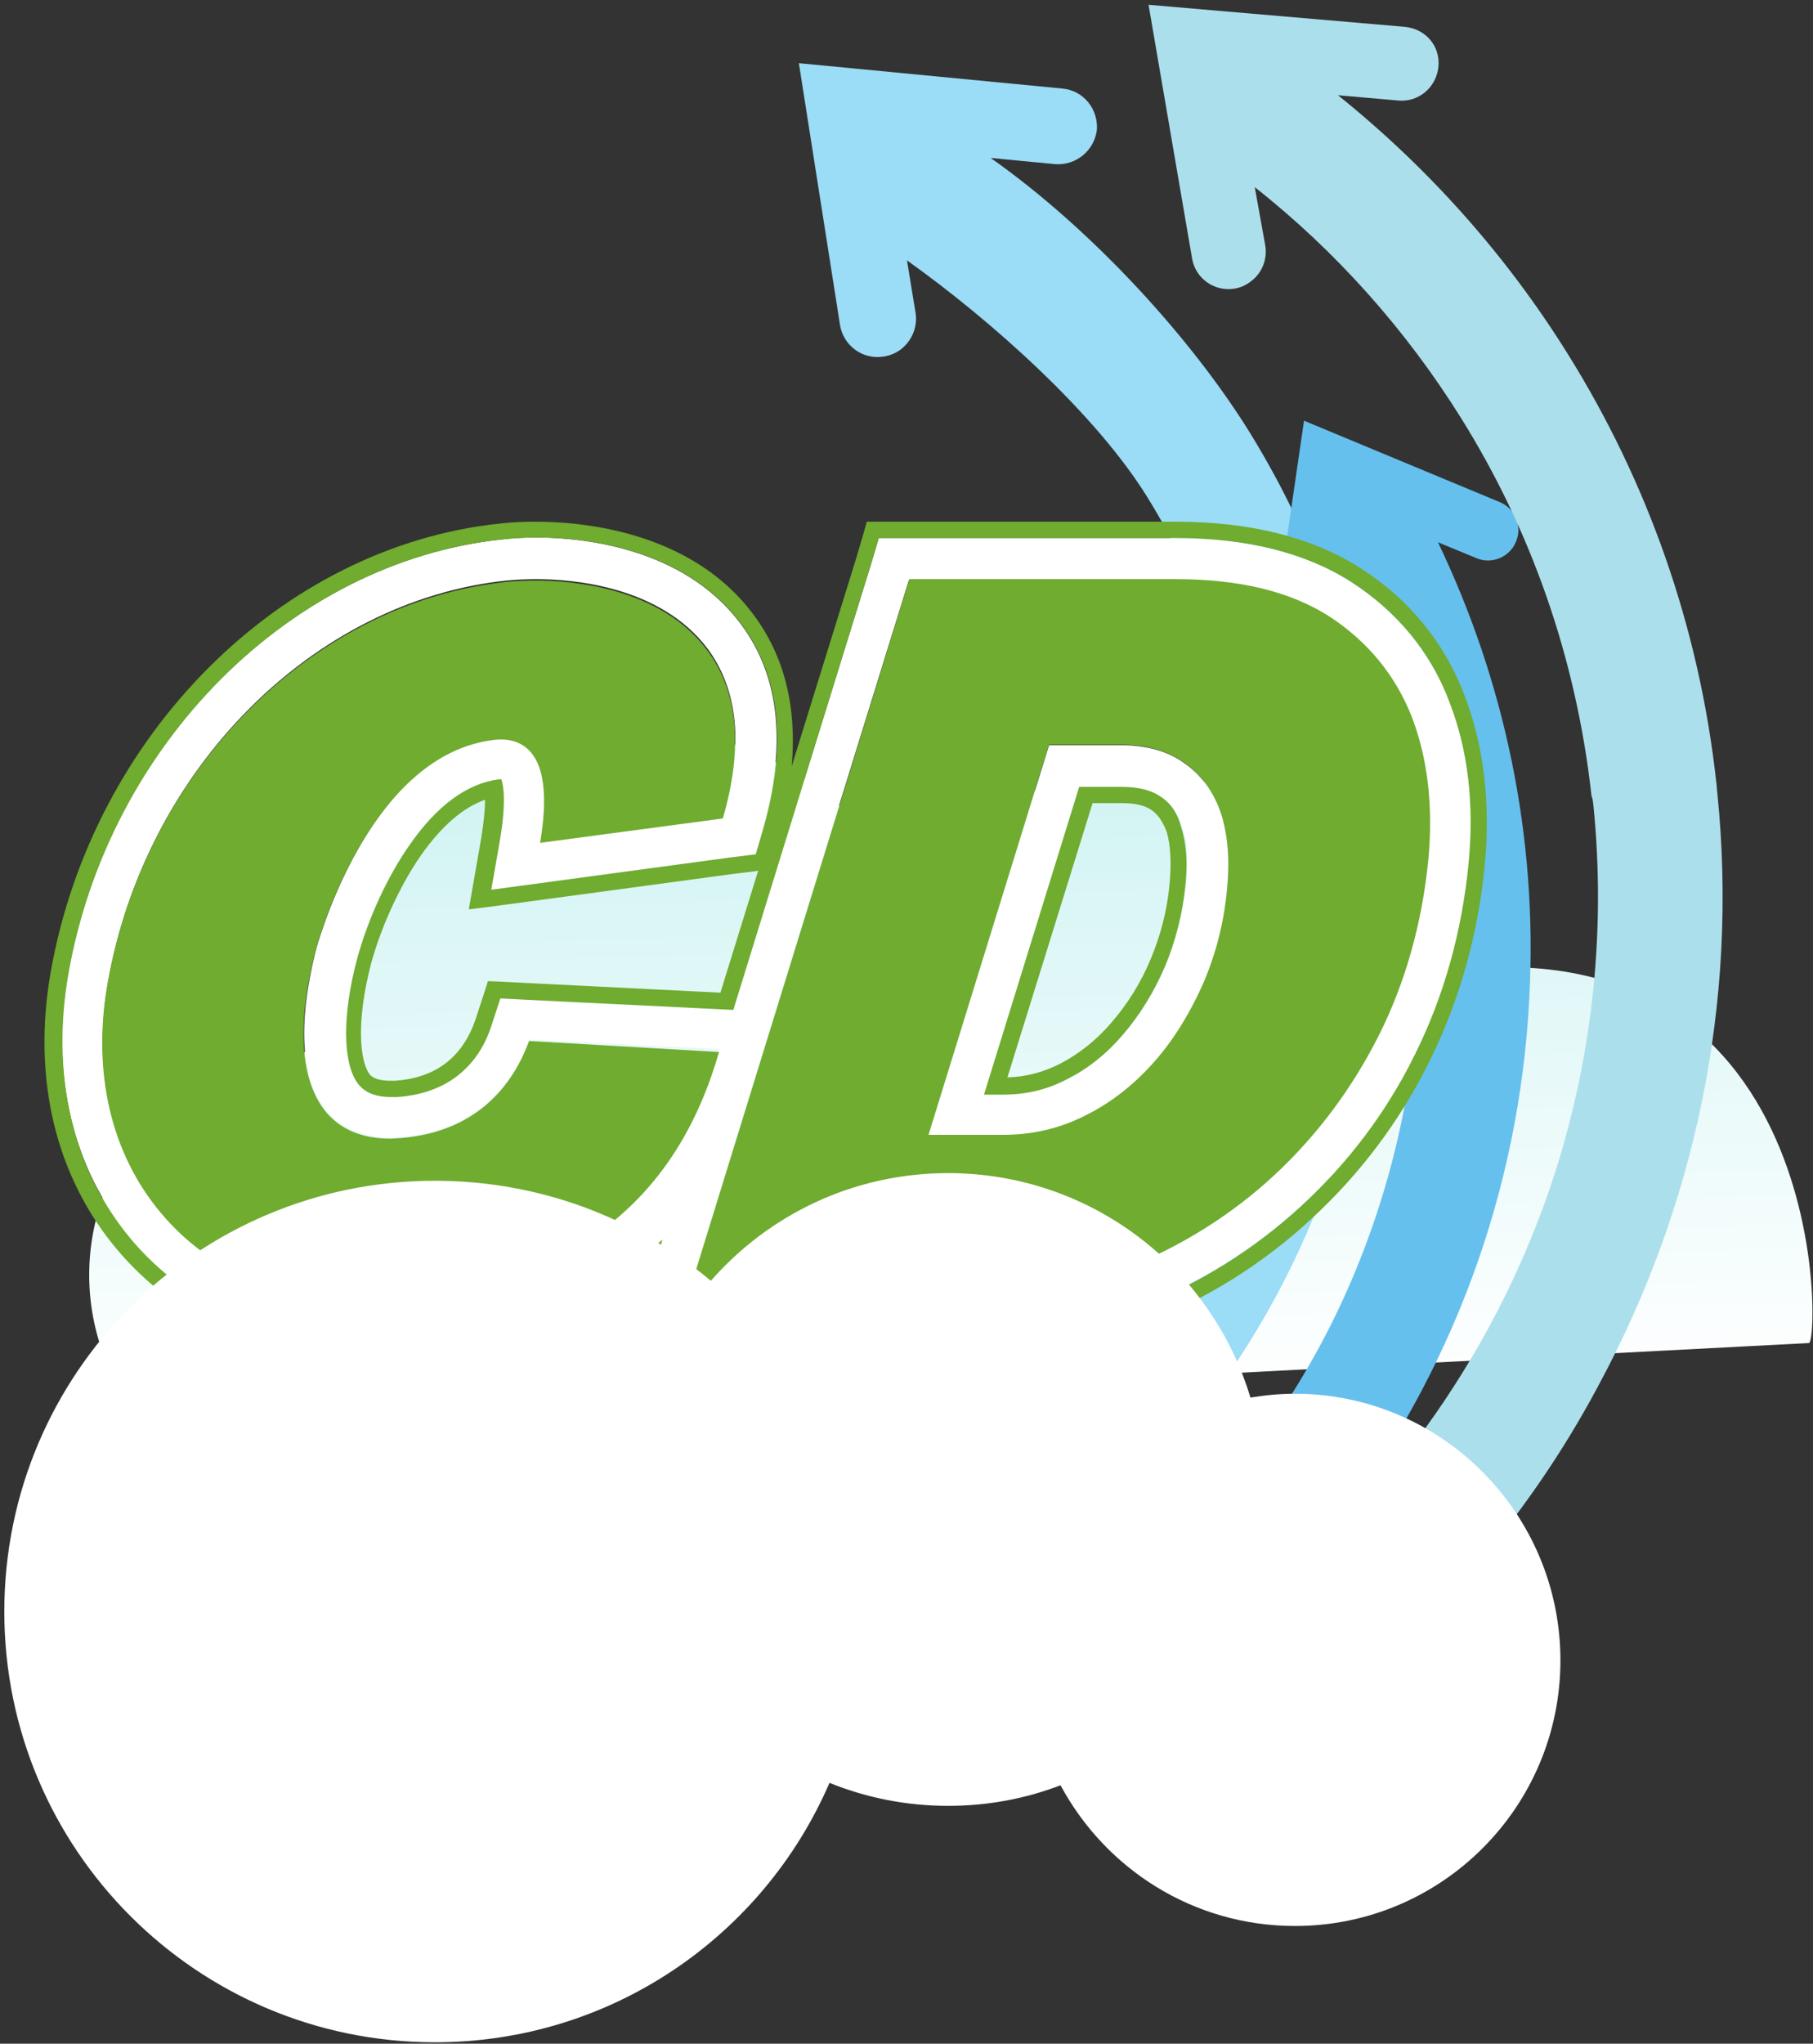
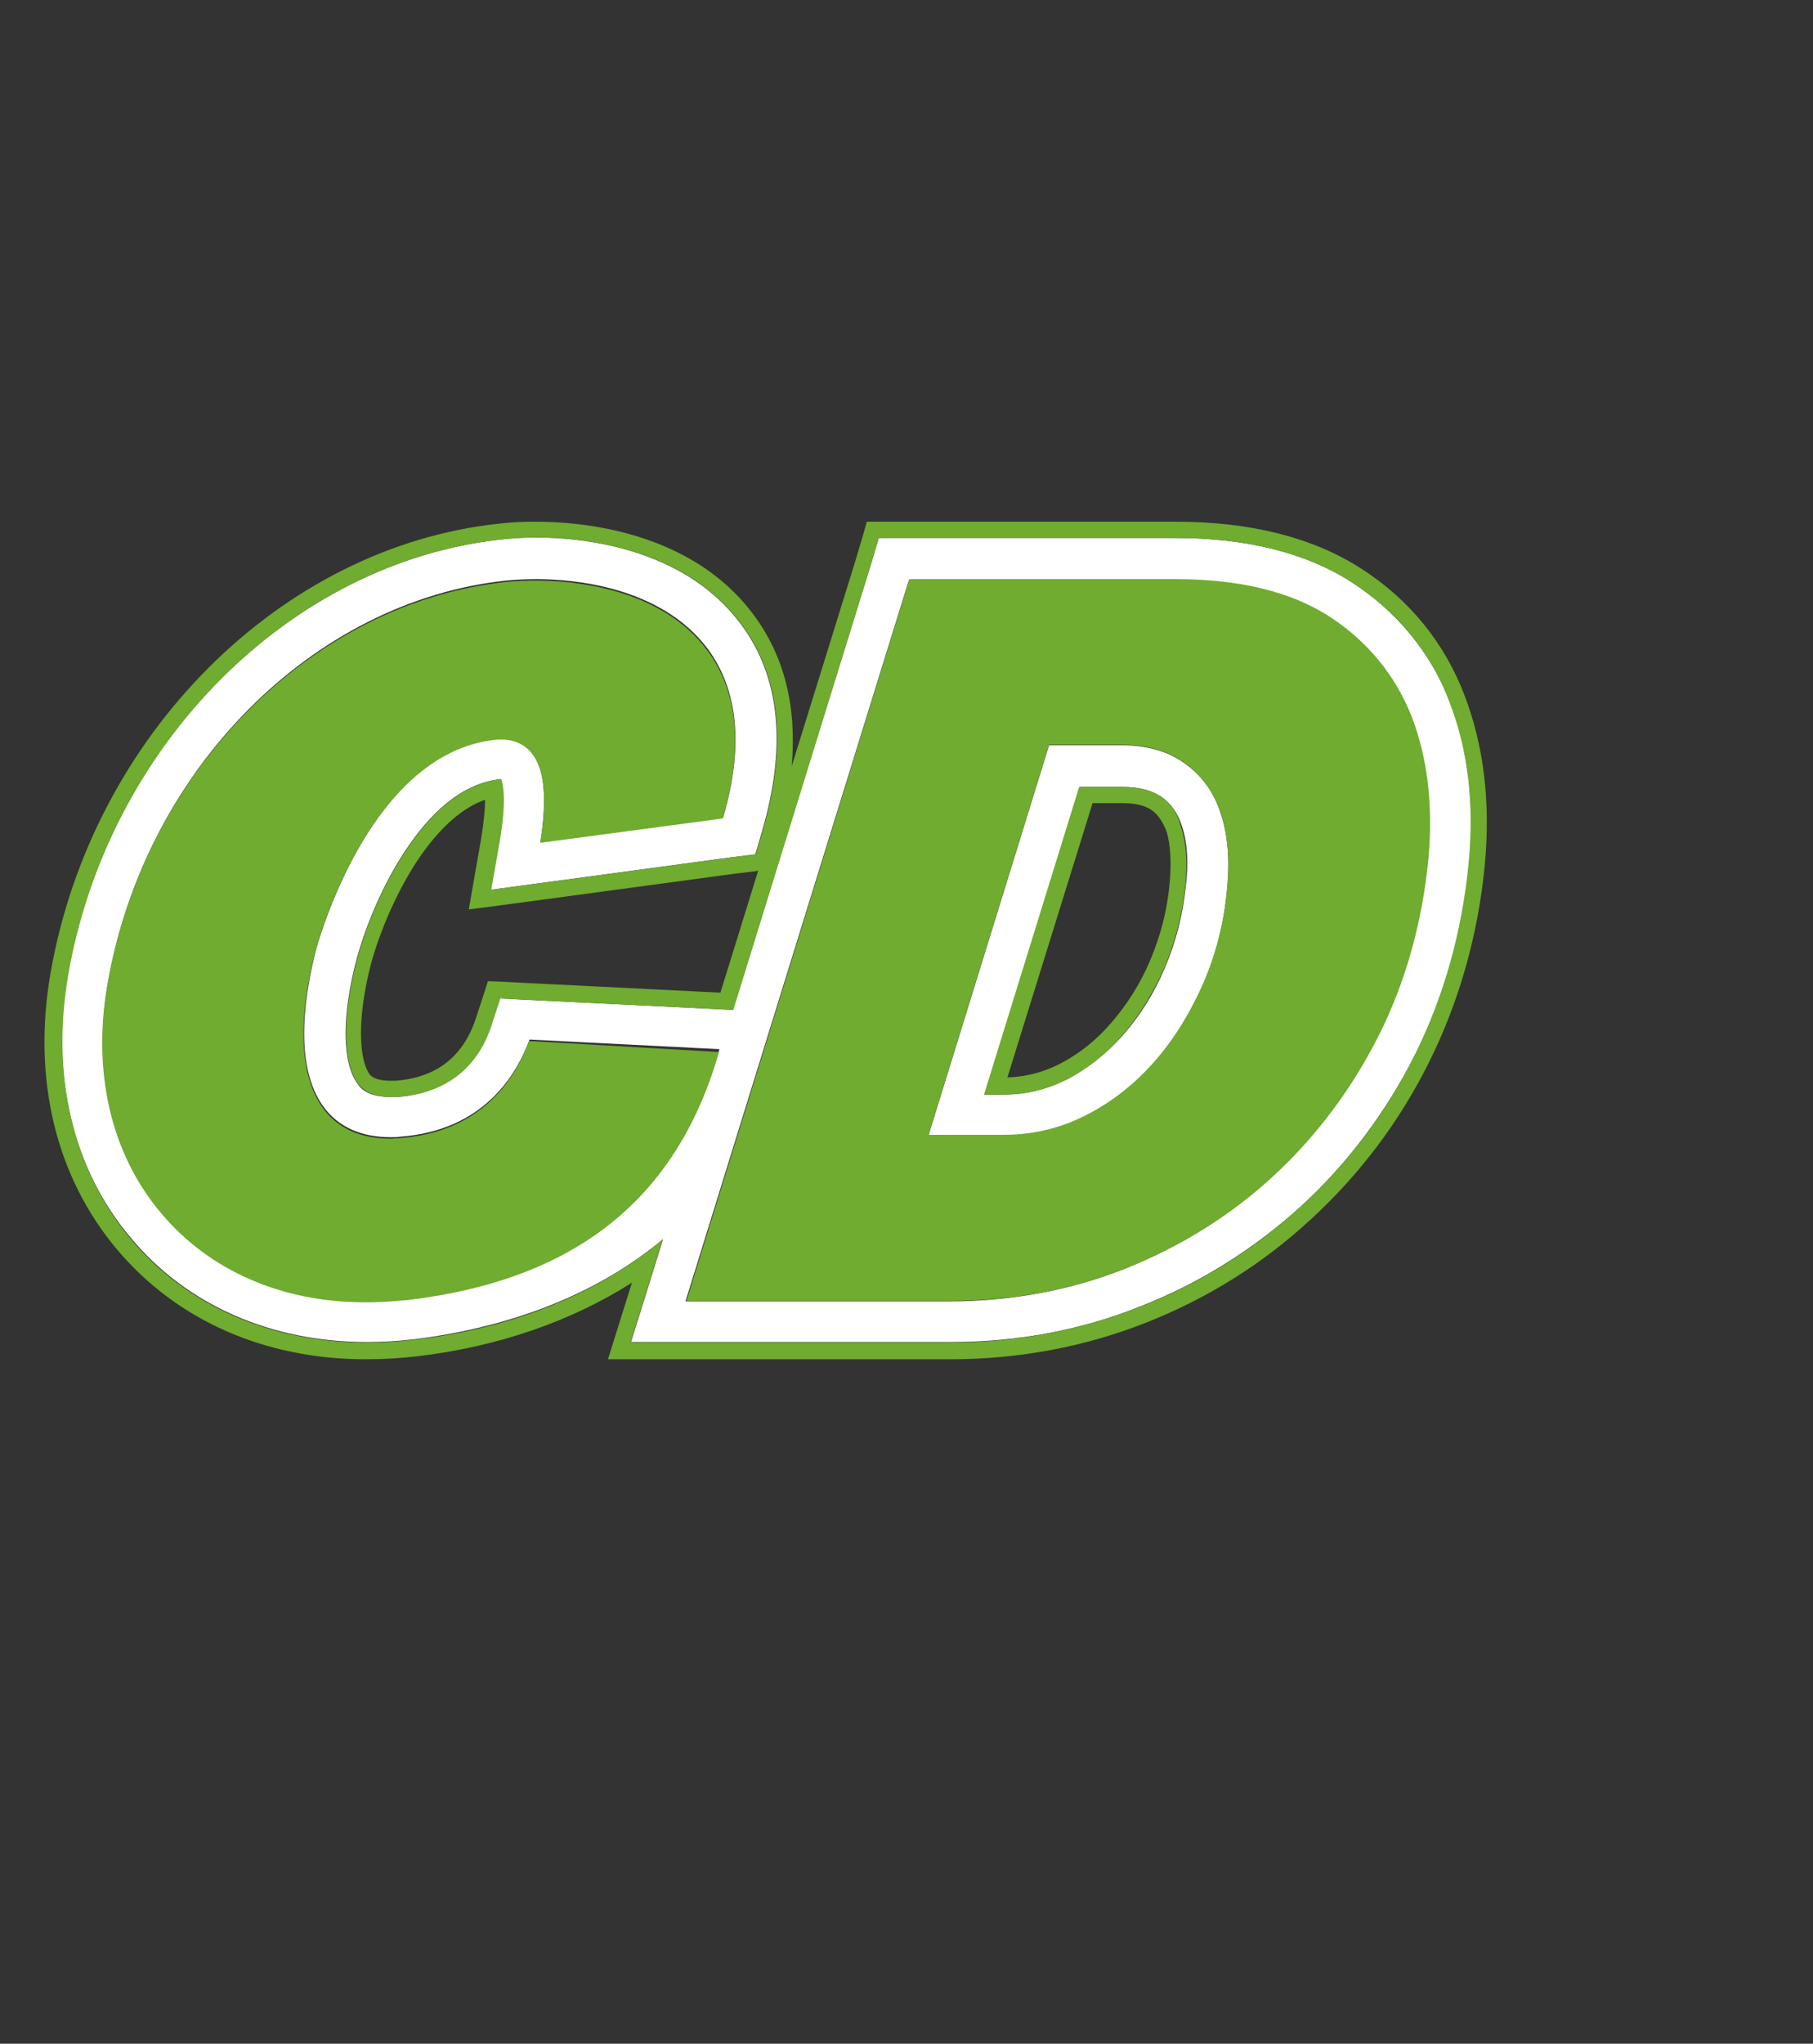
<svg xmlns="http://www.w3.org/2000/svg" version="1.1" id="Layer_1" x="0px" y="0px" viewBox="0 0 379 427" style="enable-background:new 0 0 379 427;" xml:space="preserve">
  <rect x="0" y="0" width="379" height="427" fill="#333333" stroke="none" />
  <style type="text/css">
	.st0{fill-rule:evenodd;clip-rule:evenodd;fill:url(#Shape_00000010293927097648597850000018337136537403635611_);}
	.st1{fill-rule:evenodd;clip-rule:evenodd;fill:#9BDCF6;}
	.st2{fill-rule:evenodd;clip-rule:evenodd;fill:#66C0ED;}
	.st3{fill-rule:evenodd;clip-rule:evenodd;fill:#ACDFEC;}
	.st4{fill:#FFFFFF;}
	.st5{fill:#6FAC2F;}
	.st6{fill-rule:evenodd;clip-rule:evenodd;fill:#FFFFFF;}
</style>
  <desc>Created with Sketch.</desc>
  <linearGradient id="Shape_00000111180261090285728220000001669272277672091042_" gradientUnits="userSpaceOnUse" x1="-982.803" y1="2.091" x2="-982.752" y2="2.93" gradientTransform="matrix(360.149 0 0 147.06 354140.125 -137.294)">
    <stop offset="0" style="stop-color:#D4F4F4" />
    <stop offset="1" style="stop-color:#FFFFFF" />
  </linearGradient>
-   <path id="Shape" style="fill-rule:evenodd;clip-rule:evenodd;fill:url(#Shape_00000111180261090285728220000001669272277672091042_);" d="  M378.2,280.6c2.4-1.9,3.7-97.9-90.1-75C264.4,123.1,181,183,185,178.7c-8.4-11.7-32.4-34.8-77.5-24.7c-23.6,5.3-41.7,30.5-40.5,54.8  c0.2,3.9,0.9,7.7,2,11.3c-2.4-0.3-4.9-0.4-7.4-0.2c-24.9,1.3-44.1,23.1-42.9,48.8c0.6,11.7,5.3,22.2,12.7,30L378.2,280.6z" />
-   <path id="Shape_00000024709115872939576830000015098901852278964152_" class="st1" d="M107.6,342c4.9-0.1,9.9-0.4,14.9-1  c32.4-3.6,61.4-16.8,84.6-36.3c23.1-19.5,40.4-45.5,49.2-74.7c5.9-19.4,7.9-40.3,5.6-61.8c-2.6-23.7-10.4-45.5-22.1-64.4  c-10.8-17.4-32.5-36.8-50.2-49.4l1.8,11l0,0c0.4,2.5-0.5,5-2.1,6.7c-1.2,1.3-2.7,2.1-4.6,2.4c-4.4,0.7-8.4-2.3-9.1-6.6l-8.6-54.7  l55.1,5.3c4.4,0.4,7.5,4.3,7.2,8.6c-0.5,4.3-4.3,7.5-8.7,7.2L207.1,33c21.7,15.3,42.4,38.3,54.3,57.6c13.6,22.1,22.7,47.4,25.8,74.9  c4.1,37.3-3.5,73.3-19.9,104.3c-16.5,31-41.7,56.9-72.7,74.3c-20.8,11.6-44.1,19.3-69.2,22.1c-5.1,0.6-10.1,0.9-15.2,1.1  C93.4,367.8,93.8,342.3,107.6,342z" />
-   <path id="Shape_00000087414492807554315840000016823665045106233016_" class="st2" d="M219.7,370.5c23.5-13.4,44-31.5,60.3-52.9  c23.1-30.6,37.6-68.1,39.7-109.1c1.8-34-5.3-66.4-19.1-95.2l8,3.3c3.2,1.4,7-0.2,8.3-3.4c1.4-3.2-0.2-7-3.4-8.3l-40.9-17l-6.4,43.9  c-0.5,3.4,2,6.7,5.4,7.2c1.5,0.2,2.8-0.1,4-0.8c1.7-1,2.8-2.6,3.1-4.6l0,0l1.4-9.2c11.9,25.1,17.8,53.3,16.4,82.9  c-1.3,24.2-7.4,47-17.3,67.5c-15,30.8-38.8,56.4-67.9,74c-24.4,14.6-52.5,23.6-82.5,25.1L219.7,370.5z" />
-   <path id="Shape_00000102524894116066139030000005834946675218275516_" class="st3" d="M333.1,168.3c2.6,26-0.2,51.3-7.4,74.7  c-10.9,35.2-31.9,66.4-60,90.1c-11.1,9.3-23.3,17.4-36.5,24.1l62.5-12.5c17.2-16.1,31.7-34.9,42.7-55.7  c19.7-36.6,29.1-79.2,24.6-123.3c-0.1-0.7-0.1-1.4-0.2-2.1c-3.6-32.9-14.6-63.3-31.1-89.7c-12.9-20.7-29.2-38.9-48-54l12.6,1.1  c4.3,0.4,8-2.8,8.4-7.1s-2.7-7.9-7.1-8.3L240.1,1l9.1,53c0.7,4.2,4.7,7,8.9,6.3c1.8-0.3,3.2-1.2,4.4-2.4c1.6-1.7,2.4-4.1,2-6.6l0,0  l-2.2-12.2c17,13.4,31.6,29.8,43.1,48.2c14.5,23.2,24.1,50,27.3,79C333,167,333,167.6,333.1,168.3z" />
  <g>
    <path class="st4" d="M282.5,121.6c-9.5-6.1-21.9-9.2-36.8-9.2h-56.4h-5.6l-1.6,5.4L153.2,211l-42.9-2.1l-5.8-0.3l-1.8,5.5   c-2.1,6.3-7.3,14.2-19.7,15.1c-0.4,0-0.8,0-1.3,0c-4.4,0-6.1-1.5-6.9-2.7c-3.3-4.3-3.4-14.3-0.2-26.3c2.3-8.3,6.4-17.2,10.9-23.6   c5.8-8.4,12.2-13,18.9-13.8c0.1,0,0.2,0,0.3,0c0.4,1.1,1.1,4.5-0.3,12.8l-1.8,10.3l10.4-1.4l40-5.4l4.9-0.6l1.4-4.8   c5.2-17.8,3.8-32.4-4.5-43.4c-12.1-16.2-33.8-18-42.7-18l0,0c-2.5,0-4.8,0.1-7.2,0.4c-44.2,4.7-82.3,42.9-90.7,90.8   c-3.7,21.1,1,40.8,13.2,55.2c11.7,14,29.3,21.7,49.3,21.7c3.3,0,6.6-0.2,10-0.6c20.9-2.6,38.6-9.8,51.9-20.9l-3.6,11.6l-3.1,9.9   h10.4h56.4c14,0,27.4-2.5,39.8-7.5c12.5-4.9,23.7-12,33.5-20.9c9.8-9,17.8-19.7,23.9-31.8c6.1-12.2,9.9-25.5,11.2-39.9   c1.2-12.4-0.2-23.7-4-33.7C299,136.3,292.1,127.8,282.5,121.6z M85.5,271.3c-3.1,0.4-6,0.5-9,0.5c-17.5,0-32.7-6.6-42.7-18.6   c-10.5-12.5-14.5-29.5-11.2-48.1c7.8-44.2,42.7-79.5,83.2-83.8c2-0.2,4.2-0.3,6.3-0.3c7.5,0,25.9,1.4,35.8,14.5   c6.4,8.6,7.6,20.4,3.3,35.2l-38.2,5.1c1.4-9.2,0.8-15.6-1.9-18.9c-1.7-2.1-4.4-3.1-7.8-2.6c-25,3.1-35.9,39.5-37.1,43.6   c-2.3,8.8-5.2,24.8,1.7,33.7c3.1,4,7.8,6,13.8,6c0.6,0,1.2,0,1.9-0.1c17.6-1.3,24.4-13,27.1-20.3l39.7,2   C141.7,250.1,120.4,267,85.5,271.3z M298.4,179.6c-1.3,13.3-4.8,25.7-10.4,36.9c-5.6,11.1-13,21-22,29.3s-19.4,14.7-30.9,19.3   c-11.4,4.5-23.8,6.8-36.7,6.8h-55.1L190,121.2h55.7c13.2,0,24,2.7,32.1,7.8c8.1,5.2,13.8,12.3,17.2,20.9   C298.3,158.5,299.5,168.6,298.4,179.6z" />
    <path class="st4" d="M247.8,159.6c-3.5-2.6-8-3.9-13.4-3.9h-15.1l-25.2,81.5h15.7c6.1,0,12.1-1.4,17.4-4.2   c5.3-2.8,10.1-6.5,14.3-11.3c4.1-4.7,7.5-10.2,10.1-16.3c2.7-6.1,4.3-12.8,4.9-19.5c0.6-6,0.2-11.2-1.2-15.6   C253.9,165.7,251.3,162.1,247.8,159.6z M247.9,185c-0.6,5.9-2,11.6-4.3,17c-2.2,5.3-5.2,10.1-8.7,14.1c-3.4,3.9-7.4,7-11.6,9.3   c-4.2,2.1-8.6,3.3-13.5,3.3h-4l19.9-64.3h8.8c3.6,0,6.2,0.7,8.3,2.1c2,1.4,3.5,3.5,4.3,6.2C248.2,176,248.5,180.2,247.9,185z" />
    <path class="st5" d="M242.7,166.5c-2-1.4-4.7-2.1-8.3-2.1h-8.8l-19.9,64.3h4c4.8,0,9.2-1,13.5-3.3c4.4-2.2,8.3-5.4,11.6-9.3   c3.5-4.1,6.4-8.8,8.7-14.1c2.2-5.3,3.7-11,4.3-17c0.5-4.8,0.2-8.9-0.9-12.2C246.2,170,244.8,167.9,242.7,166.5z M244.5,184.6   c-0.5,5.6-1.9,10.9-4,15.9c-2.1,5-4.9,9.4-8.2,13.2c-3.1,3.6-6.6,6.4-10.6,8.5c-3.5,1.8-7.2,2.8-11.1,2.9l17.8-57.3h6.2   c2.8,0,4.8,0.5,6.2,1.5s2.3,2.5,3.1,4.5C244.7,176.6,244.9,180.3,244.5,184.6z" />
    <path class="st5" d="M284.4,118.7c-10-6.4-23-9.7-38.6-9.7h-56.4h-5.6h-2.6l-0.7,2.5l-1.6,5.4l-13.4,43.2c1.1-12.4-1.5-23-8-31.7   c-13.1-17.6-36.2-19.4-45.5-19.4c-2.6,0-5.1,0.1-7.6,0.4c-45.7,4.8-85.1,44.2-93.8,93.7c-3.9,22.2,1,42.7,13.9,58   c12.5,14.8,30.9,22.9,52,22.9c3.5,0,6.9-0.2,10.5-0.6c17.2-2,32.5-7.4,45.1-15.4l-0.5,1.6l-3.1,9.9l-1.4,4.5h4.7h10.4h56.4   c14.4,0,28.2-2.6,41.1-7.7c12.9-5.1,24.5-12.4,34.5-21.7c10.1-9.3,18.4-20.3,24.6-32.8c6.2-12.5,10.2-26.4,11.6-41.2   c1.2-12.9-0.2-24.7-4.2-35.2C302,134.3,294.6,125.2,284.4,118.7z M307,180.4c-1.4,14.4-5.2,27.8-11.2,39.9   c-6,12.2-14.1,22.8-23.9,31.8c-9.8,9-21,16-33.5,20.9s-25.8,7.5-39.8,7.5h-56.4h-10.4l3.1-9.9l3.6-11.6   c-13.3,11.1-31,18.5-51.9,20.9c-3.4,0.4-6.7,0.6-10,0.6c-20,0-37.6-7.7-49.3-21.7c-12.1-14.5-16.7-34.1-13-55.3   c8.4-48,46.6-86.2,90.7-90.8c2.3-0.2,4.8-0.4,7.2-0.4l0,0c8.8,0,30.5,1.7,42.7,18c8.3,11,9.7,25.6,4.5,43.4l-1.4,4.8l-4.9,0.6   l-40,5.4l-10.4,1.4l1.8-10.3c1.4-8.3,0.7-11.6,0.3-12.8c-0.1,0-0.2,0-0.3,0c-6.7,0.8-13.1,5.4-18.9,13.8   c-4.5,6.4-8.6,15.2-10.9,23.6c-3.2,11.9-3.1,22,0.2,26.3c0.9,1.1,2.6,2.7,6.9,2.7c0.4,0,0.9,0,1.3,0c12.5-0.9,17.7-8.7,19.7-15.1   l1.8-5.5l5.8,0.3l42.9,2.1l28.8-93.2l1.6-5.4h5.6h56.4c14.9,0,27.3,3.1,36.8,9.2c9.6,6.2,16.6,14.6,20.5,25.1   C306.9,156.7,308.2,168,307,180.4z M102.8,189.4l10.4-1.4l40-5.4l4.9-0.6l0.4-0.1l-7.9,25.5l-40.1-2l-5.8-0.3l-2.7-0.1l-0.8,2.5   l-1.8,5.5c-2.7,7.9-8.3,12.2-16.8,12.8c-0.3,0-0.7,0-1,0c-3.2,0-4-1-4.3-1.3c-2.1-2.8-2.9-11,0.3-23.3c2.2-7.9,6.1-16.3,10.4-22.5   c4.3-6.1,8.8-10,13.4-11.6c0,1.7-0.2,4.3-0.8,8l-1.8,10.3l-0.8,4.6L102.8,189.4z" />
    <path class="st5" d="M277.9,128.8c-8.1-5.2-18.8-7.8-32.1-7.8h-55.7l-46.6,150.8h55.1c12.9,0,25.2-2.2,36.7-6.8   c11.4-4.5,21.9-11,30.9-19.3c9-8.3,16.4-18.2,22-29.3c5.6-11.1,9.1-23.6,10.4-36.9c1-11-0.1-21-3.5-29.8   C291.7,141.1,285.9,134,277.9,128.8z M256.5,185.8c-0.6,6.8-2.3,13.4-4.9,19.5c-2.7,6.1-6,11.6-10.1,16.3   c-4.1,4.7-8.9,8.6-14.3,11.3c-5.4,2.8-11.2,4.2-17.4,4.2h-15.7l25.2-81.5h15.1c5.3,0,9.8,1.3,13.4,3.9c3.5,2.6,6,6.1,7.5,10.6   C256.7,174.6,257.1,179.8,256.5,185.8z" />
    <path class="st5" d="M110.6,217.5c-2.7,7.4-9.5,19-27.1,20.3c-0.7,0-1.3,0.1-1.9,0.1c-6,0-10.7-2-13.8-6c-6.9-9-4.1-25-1.7-33.7   c1.1-4.2,12.1-40.6,37.1-43.6c3.4-0.4,6,0.5,7.8,2.6c2.8,3.3,3.5,9.7,1.9,18.9l38.2-5.1c4.3-14.8,3.2-26.6-3.3-35.2   c-9.8-13.1-28.3-14.5-35.8-14.5c-2.1,0-4.3,0.1-6.3,0.3c-40.5,4.3-75.4,39.5-83.2,83.8c-3.3,18.6,0.7,35.7,11.2,48.1   c10.1,12,25.2,18.6,42.7,18.6c3,0,5.9-0.2,9-0.5c34.9-4.2,56.1-21.1,64.9-51.8L110.6,217.5z" />
  </g>
-   <path id="Shape_00000031182828565732650560000007336694817042446227_" class="st6" d="M270.7,291.2c-3.2,0-6.3,0.3-9.3,0.8  c-8.2-27.2-33.4-46.9-63.2-46.9c-19.8,0-37.5,8.7-49.6,22.5c-15.6-13.1-35.7-20.9-57.7-20.9c-49.7,0-90,40.3-90,90s40.3,90,90,90  c37,0,68.7-22.3,82.5-54.2c7.7,3.1,16,4.8,24.8,4.8c8.3,0,16.2-1.5,23.5-4.3c9.4,17.5,27.8,29.4,49,29.4c30.7,0,55.5-24.9,55.5-55.5  S301.4,291.2,270.7,291.2z" />
</svg>